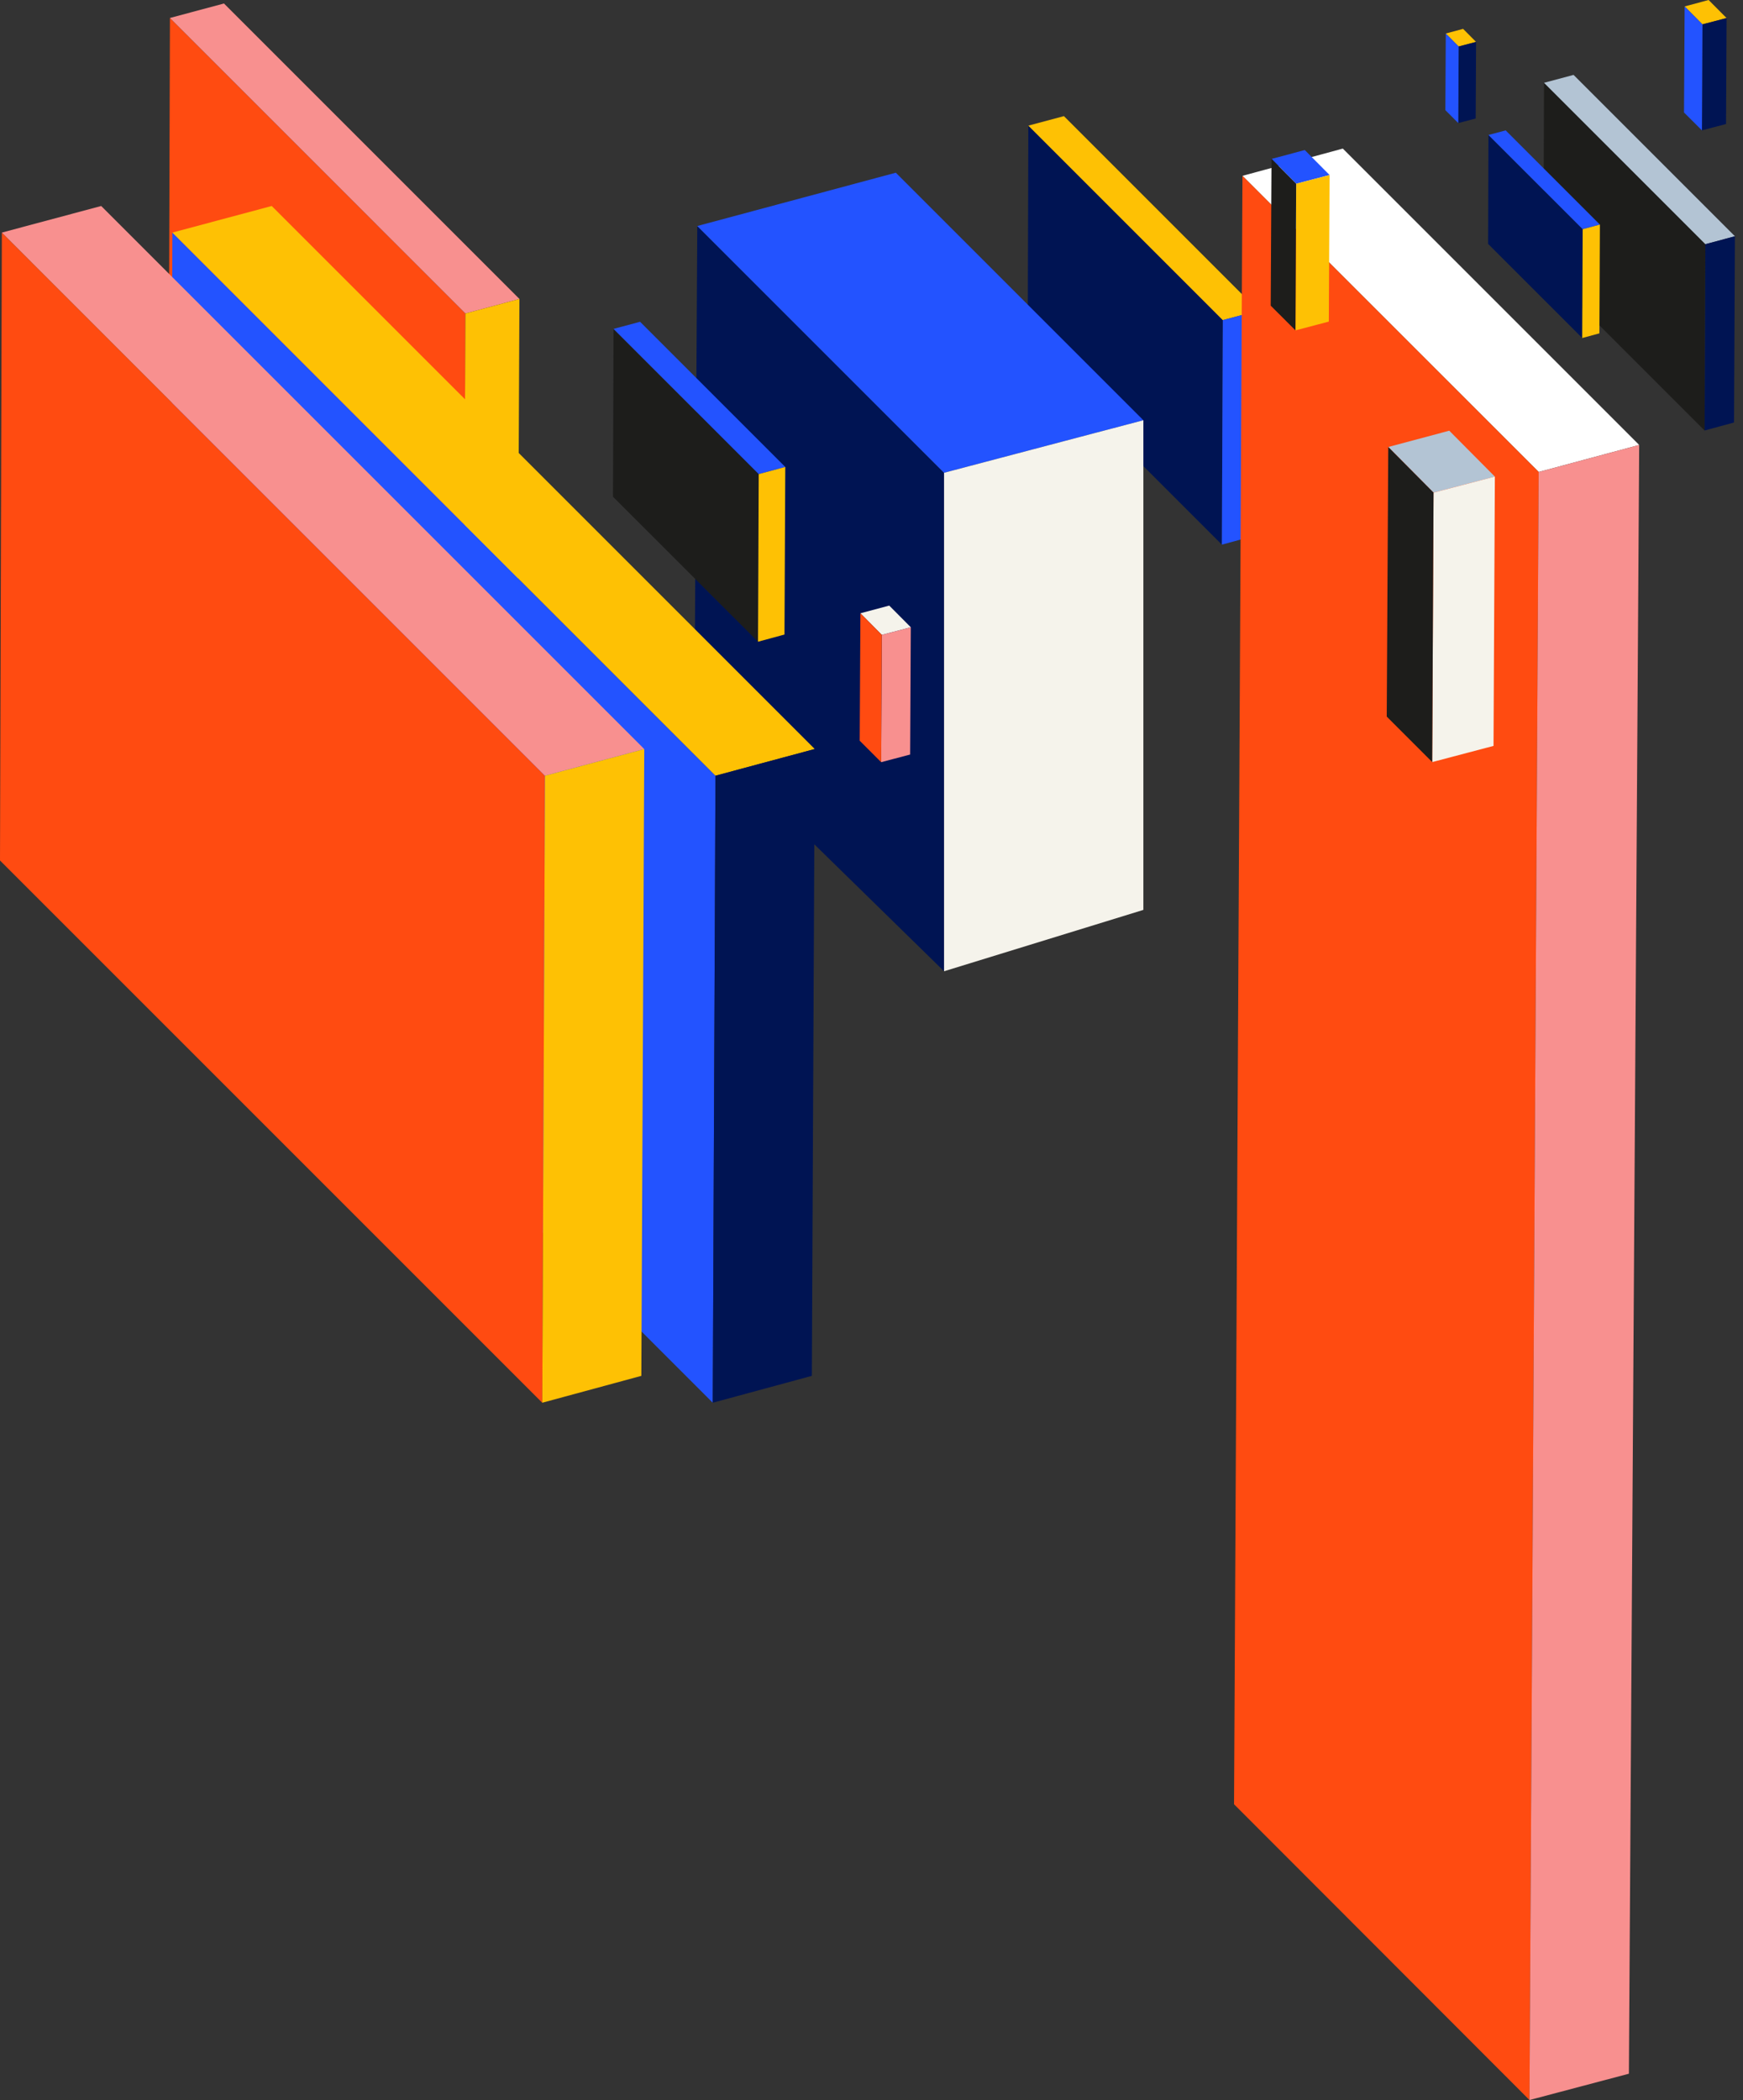
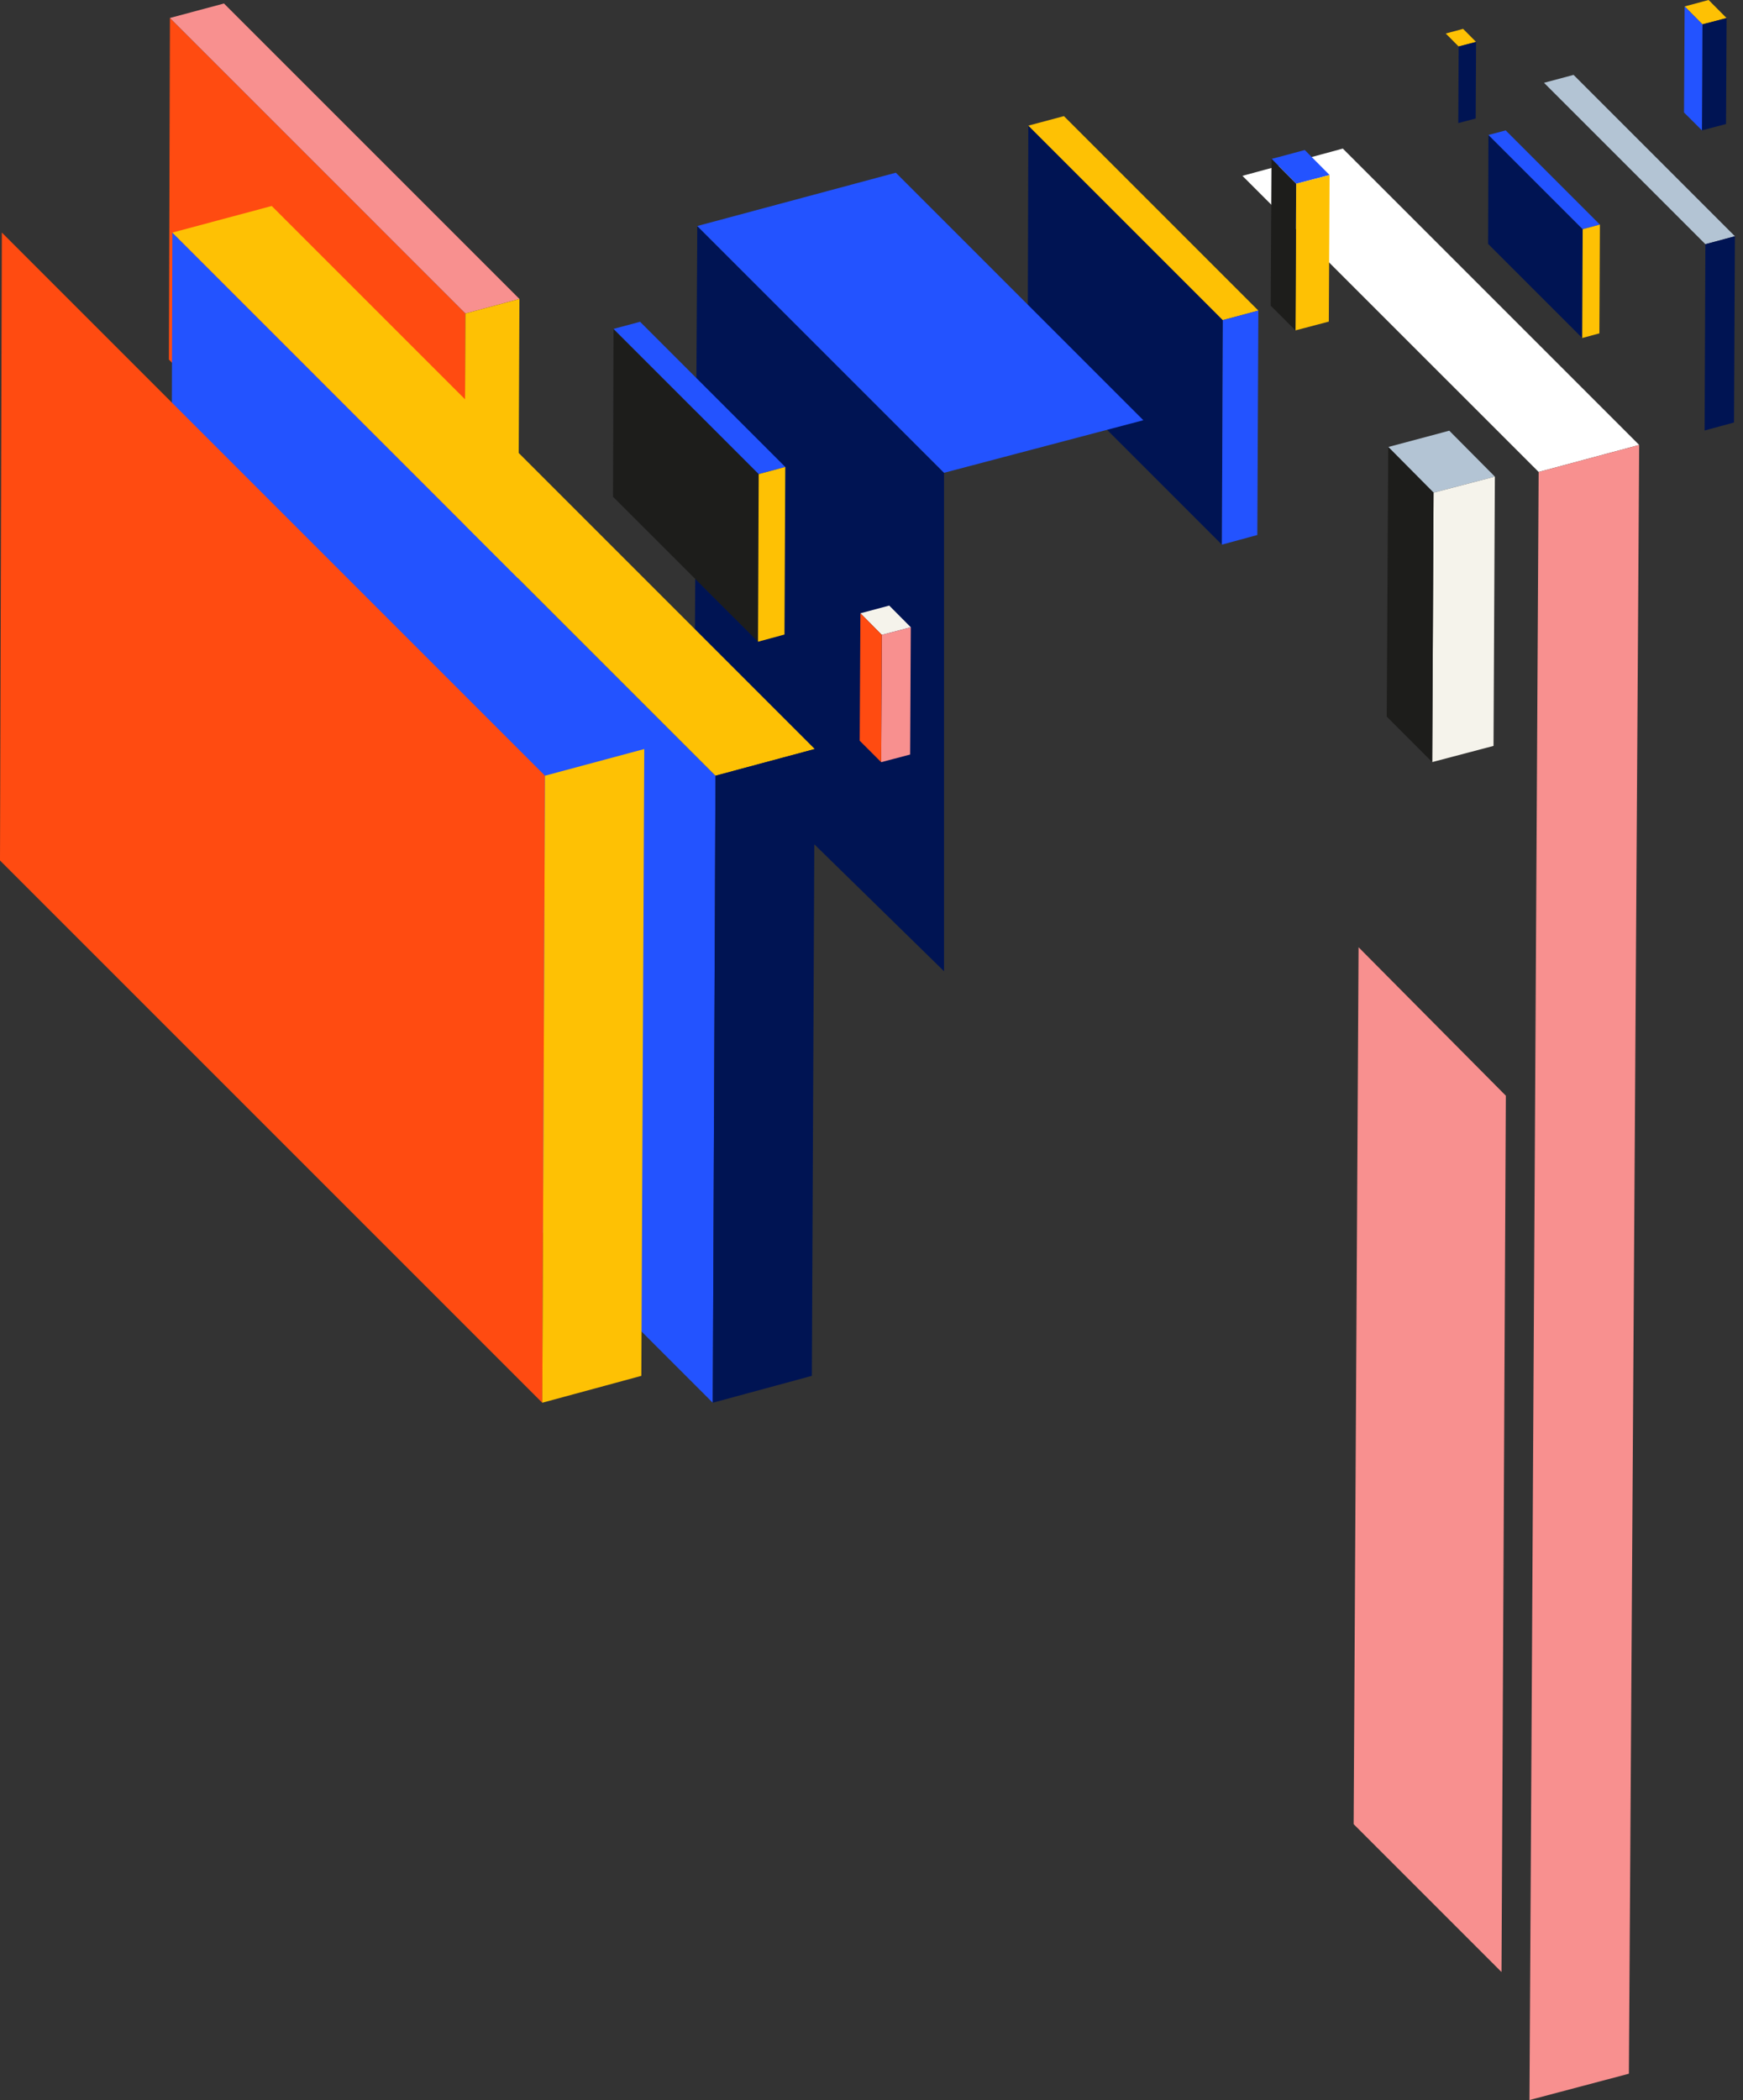
<svg xmlns="http://www.w3.org/2000/svg" width="83" height="100" viewBox="0 0 83 100" fill="none">
  <rect x="0" y="0" width="83" height="100" fill="#333333" stroke="none" />
  <g clip-path="url(#clip0_8847_10197)">
    <path d="M71.707 52.176L71.5 93.904L64.459 86.863L64.694 45.107L71.707 52.176Z" fill="#F8908F" />
-     <path d="M73.524 3.943L73.498 12.827L81.171 20.5L81.208 11.628L73.524 3.943Z" fill="#1D1D1B" />
    <path d="M73.525 3.943L81.209 11.628L82.615 11.25L74.931 3.566L73.525 3.943Z" fill="#B3C4D4" />
    <path d="M81.172 20.499L82.573 20.119L82.615 11.25L81.209 11.628L81.172 20.499Z" fill="#001453" />
    <path d="M48.969 5.982L48.938 16.689L58.184 25.935L58.229 15.244L48.969 5.982Z" fill="#001453" />
    <path d="M48.969 5.983L58.229 15.244L59.922 14.79L50.663 5.529L48.969 5.983Z" fill="#FEC104" />
    <path d="M58.184 25.935L59.873 25.476L59.922 14.789L58.229 15.244L58.184 25.935Z" fill="#2353FF" />
    <path d="M59.164 8.373L73.27 22.475L78.057 21.188L63.944 7.075L59.164 8.373Z" fill="white" />
-     <path d="M73.271 22.475L59.165 8.373L58.764 85.916L72.833 100L73.271 22.475Z" fill="#FF4B11" />
    <path d="M78.056 21.189L77.566 98.747L72.832 100L73.269 22.476L78.056 21.189Z" fill="#F8908F" />
    <path d="M44.955 22.514V46.25L33.066 34.616L33.204 10.764L44.955 22.514Z" fill="#001453" />
    <path d="M33.203 10.763L44.954 22.514L54.445 20.011L42.658 8.224L33.203 10.763Z" fill="#2353FF" />
-     <path d="M54.446 20.011V43.328L44.955 46.25V22.514L54.446 20.011Z" fill="#F5F3EB" />
    <path d="M66.107 21.285L68.264 23.459L71.184 22.695L69.013 20.509L66.107 21.285Z" fill="#B3C4D4" />
    <path d="M68.265 23.459L68.201 36.289L71.12 35.519L71.184 22.695L68.265 23.459Z" fill="#F5F3EB" />
    <path d="M68.264 23.458L68.2 36.288L66.035 34.123L66.107 21.285L68.264 23.458Z" fill="#1D1D1B" />
    <path d="M8.092 0.855L8.043 17.124L22.093 31.174L22.163 14.928L8.092 0.855Z" fill="#FF4B11" />
    <path d="M8.092 0.856L22.163 14.928L24.736 14.236L10.665 0.166L8.092 0.856Z" fill="#F8908F" />
    <path d="M22.092 31.174L24.659 30.478L24.735 14.236L22.162 14.928L22.092 31.174Z" fill="#FEC104" />
    <path d="M8.208 11.075L8.119 40.974L33.941 66.796L34.07 36.938L8.208 11.075Z" fill="#2353FF" />
    <path d="M8.209 11.075L34.071 36.938L38.798 35.668L12.939 9.809L8.209 11.075Z" fill="#FEC104" />
    <path d="M33.941 66.796L38.659 65.516L38.798 35.668L34.07 36.938L33.941 66.796Z" fill="#001453" />
    <path d="M0.088 11.075L0 40.974L25.822 66.796L25.951 36.938L0.088 11.075Z" fill="#FF4B11" />
-     <path d="M0.088 11.075L25.95 36.938L30.678 35.668L4.819 9.809L0.088 11.075Z" fill="#F8908F" />
    <path d="M25.822 66.796L30.54 65.516L30.679 35.668L25.951 36.938L25.822 66.796Z" fill="#FEC104" />
    <path d="M60.551 7.567L61.724 8.75L63.313 8.334L62.132 7.145L60.551 7.567Z" fill="#2353FF" />
    <path d="M61.724 8.749L61.69 15.732L63.277 15.314L63.313 8.334L61.724 8.749Z" fill="#FEC104" />
    <path d="M61.723 8.749L61.688 15.732L60.51 14.555L60.549 7.566L61.723 8.749Z" fill="#1D1D1B" />
    <path d="M80.221 0.306L81.068 1.16L82.218 0.86L81.363 0L80.221 0.306Z" fill="#FEC104" />
    <path d="M81.069 1.16L81.045 6.208L82.192 5.905L82.219 0.859L81.069 1.16Z" fill="#001453" />
    <path d="M81.068 1.16L81.044 6.208L80.191 5.357L80.221 0.306L81.068 1.16Z" fill="#2353FF" />
    <path d="M68.846 1.596L69.458 2.213L70.289 1.996L69.671 1.374L68.846 1.596Z" fill="#FEC104" />
    <path d="M69.46 2.214L69.441 5.861L70.271 5.643L70.29 1.996L69.46 2.214Z" fill="#001453" />
-     <path d="M69.46 2.213L69.442 5.861L68.826 5.245L68.847 1.596L69.46 2.213Z" fill="#2353FF" />
    <path d="M29.215 15.661L29.191 23.655L36.096 30.558L36.129 22.575L29.215 15.661Z" fill="#1D1D1B" />
    <path d="M29.215 15.662L36.129 22.576L37.394 22.236L30.48 15.322L29.215 15.662Z" fill="#2353FF" />
    <path d="M36.096 30.558L37.356 30.216L37.394 22.236L36.129 22.576L36.096 30.558Z" fill="#FEC104" />
    <path d="M70.879 6.428L70.863 11.615L75.344 16.095L75.366 10.915L70.879 6.428Z" fill="#001453" />
    <path d="M70.879 6.428L75.366 10.915L76.186 10.695L71.699 6.208L70.879 6.428Z" fill="#2353FF" />
    <path d="M75.344 16.096L76.162 15.874L76.186 10.695L75.366 10.915L75.344 16.096Z" fill="#FEC104" />
    <path d="M40.973 29.203L41.991 30.231L43.372 29.87L42.345 28.837L40.973 29.203Z" fill="#F5F3EB" />
    <path d="M41.991 30.231L41.961 36.293L43.34 35.93L43.371 29.869L41.991 30.231Z" fill="#F8908F" />
    <path d="M41.991 30.231L41.96 36.294L40.938 35.271L40.972 29.203L41.991 30.231Z" fill="#FF4B11" />
  </g>
  <defs>
    <clipPath id="clip0_8847_10197">
      <rect width="82.614" height="100" fill="white" />
    </clipPath>
  </defs>
</svg>